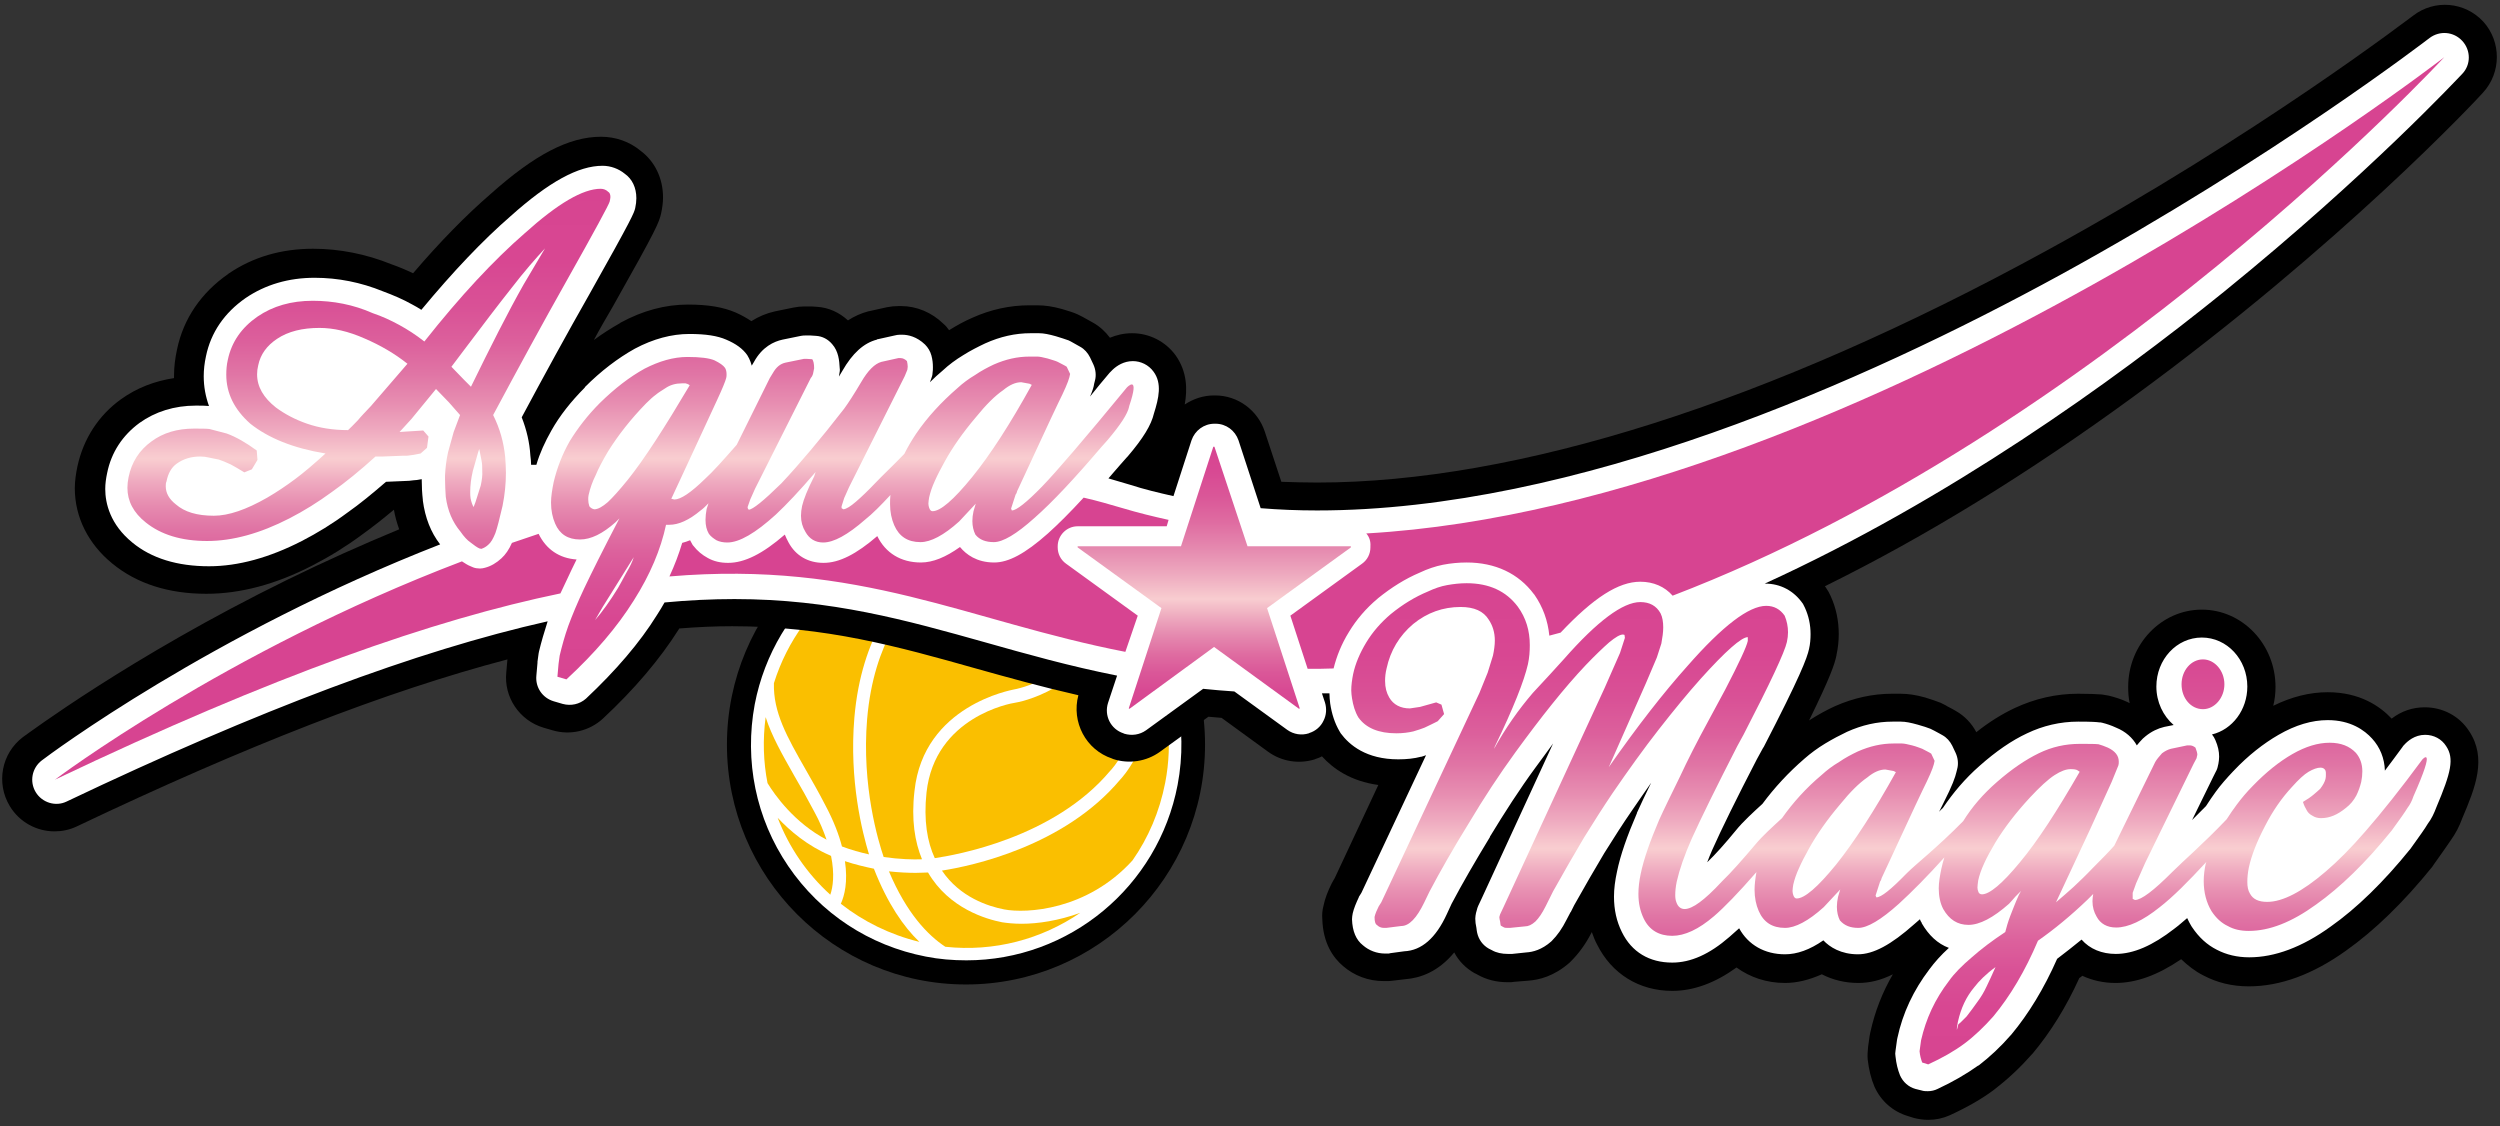
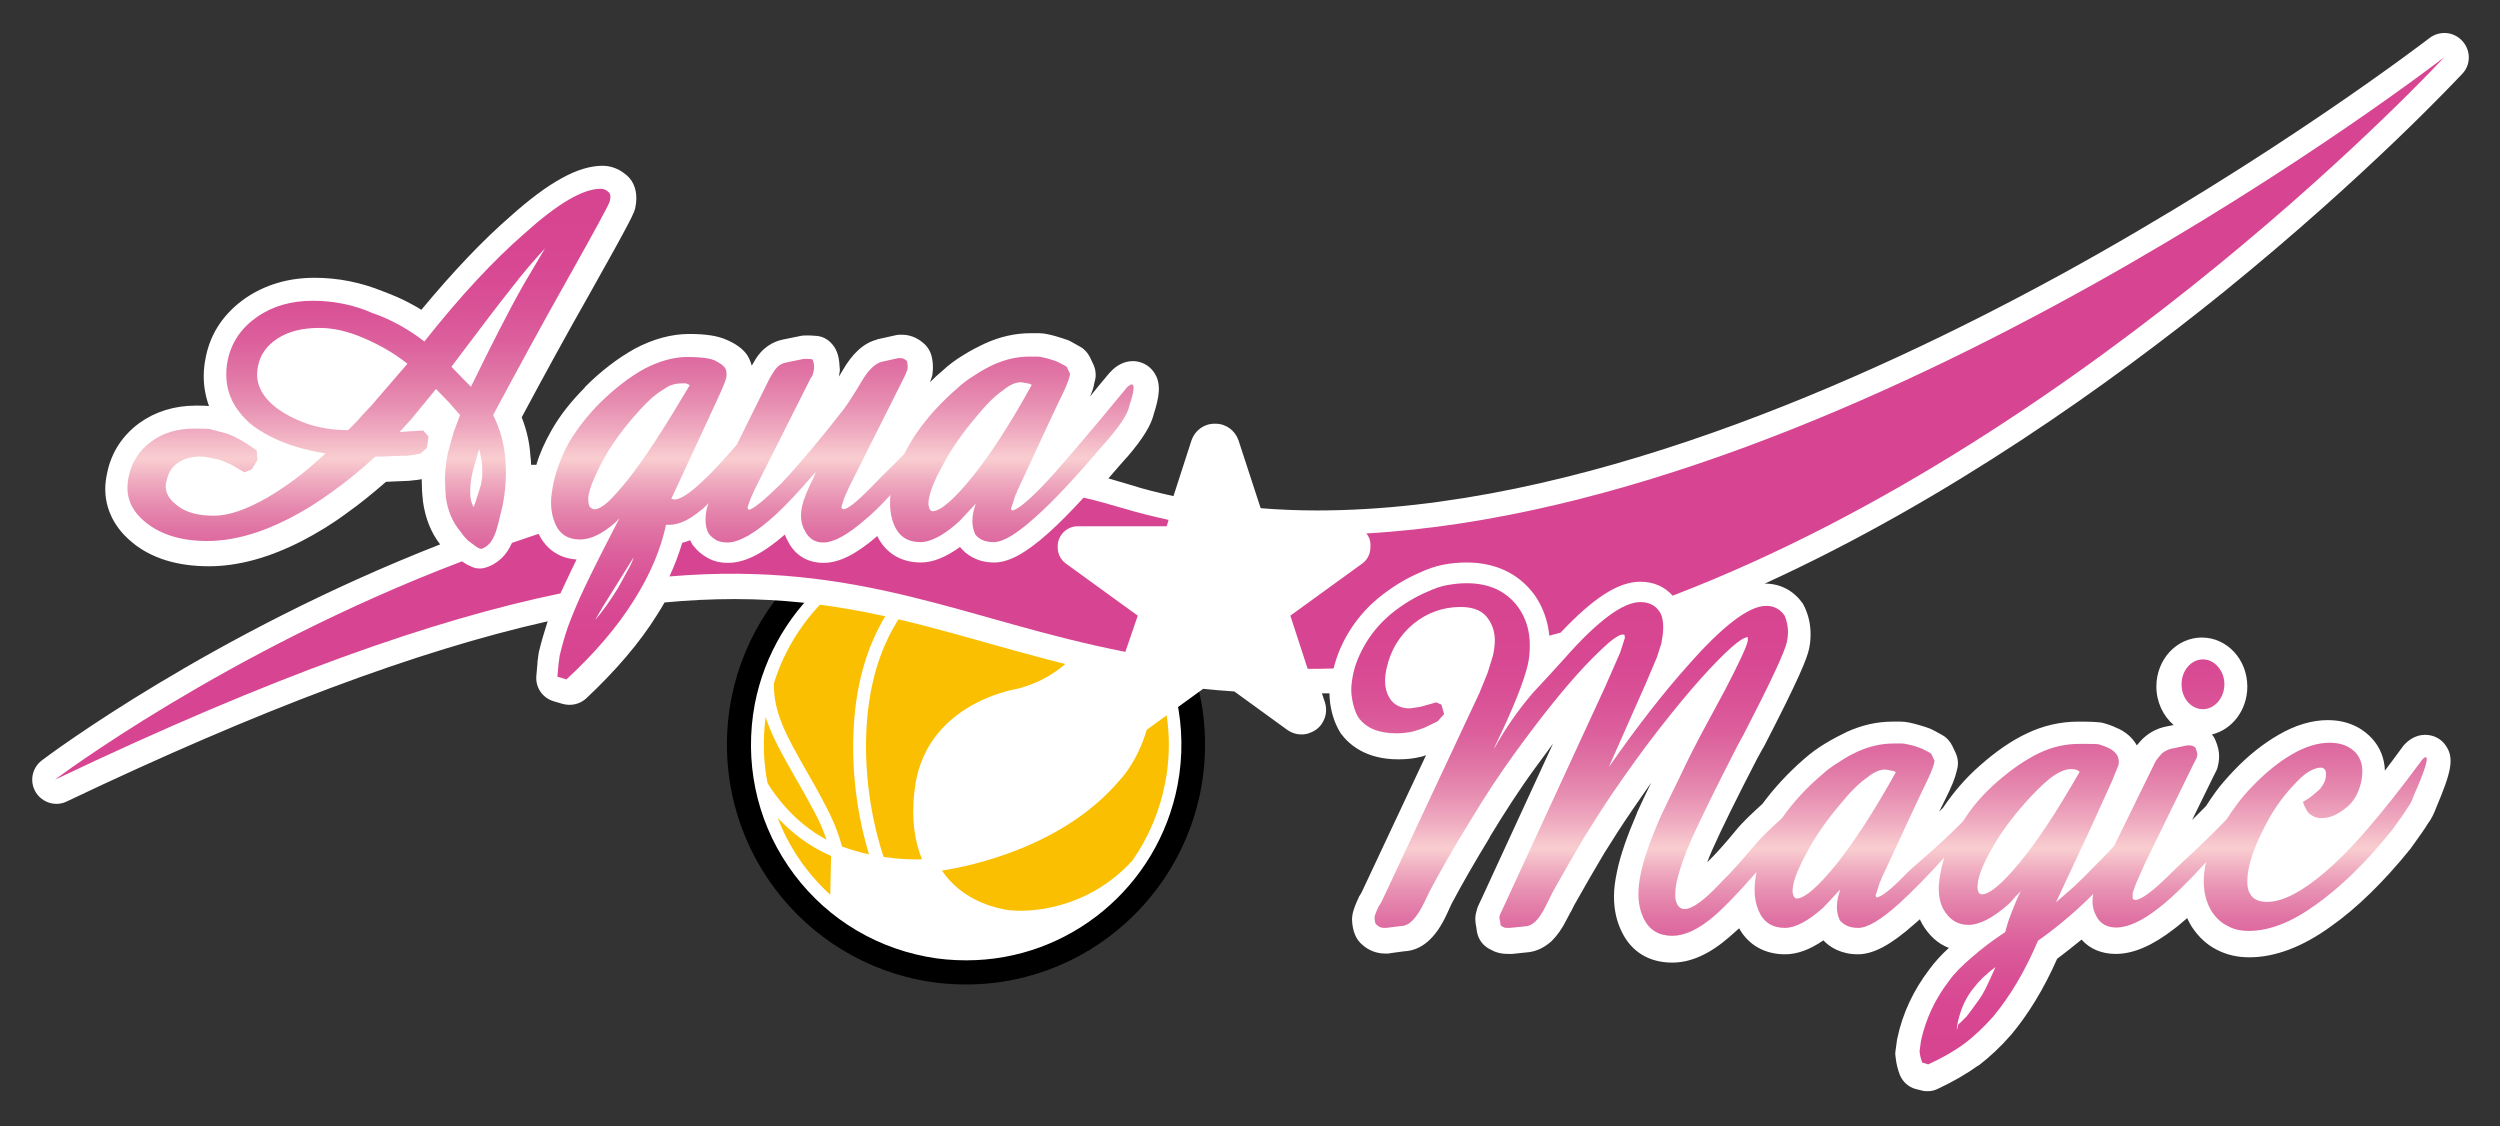
<svg xmlns="http://www.w3.org/2000/svg" width="313" height="141" viewBox="0 0 313 141" fill="none">
  <rect x="0" y="0" width="313" height="141" fill="#333333" stroke="none" />
  <path fill-rule="evenodd" clip-rule="evenodd" d="M150.871 93.229C150.871 109.801 137.459 123.256 120.941 123.256C104.423 123.256 91.012 109.801 91.012 93.229C91.012 76.657 104.423 63.201 120.941 63.201C137.506 63.201 150.871 76.657 150.871 93.229Z" fill="black" />
  <path d="M120.988 120.234C119.294 120.234 117.553 120.093 115.906 119.762C108.847 118.393 102.729 114.38 98.682 108.431C94.635 102.482 93.176 95.259 94.494 88.177C96.941 75.476 108.047 66.223 120.941 66.223C122.635 66.223 124.329 66.364 126.023 66.695C140.612 69.48 150.212 83.692 147.435 98.28C144.988 111.028 133.882 120.234 120.988 120.234Z" fill="white" />
  <path d="M103.482 105.127C103.106 104.042 102.635 102.861 101.929 101.586C101.082 99.981 100.282 98.565 99.482 97.196C97.93 94.457 96.612 92.144 95.859 89.783C95.482 92.616 95.576 95.402 96.094 98.046C96.988 99.509 99.435 103.003 103.482 105.127Z" fill="#FABF00" />
-   <path d="M105.271 113.153C108.094 115.372 111.435 117.025 115.106 117.922C113.13 116.033 111.106 113.106 109.412 108.763C108.283 108.527 107.059 108.243 105.788 107.818C106.165 110.415 105.741 112.115 105.271 113.153Z" fill="#FABF00" />
  <path d="M144.283 87.848C143.624 93.891 140.565 97.29 140.236 97.621C133.224 105.978 121.6 108.433 117.93 108.999C120.189 112.351 123.765 113.485 125.741 113.862C128.471 114.382 136.094 114.004 141.789 107.725C143.765 104.892 145.177 101.634 145.883 97.999C146.871 92.9 146.212 87.895 144.377 83.457C144.471 85.865 144.33 87.706 144.283 87.848Z" fill="#FABF00" />
-   <path d="M127.906 115.656C126.917 115.656 126.07 115.562 125.459 115.468C123.529 115.09 118.823 113.768 116.188 109.235C115.812 109.235 115.294 109.283 114.635 109.283C113.741 109.283 112.612 109.235 111.294 109.094C113.506 114.334 116.141 117.073 118.353 118.536C124.47 119.197 130.4 117.592 135.247 114.287C132.517 115.279 129.929 115.656 127.906 115.656Z" fill="#FABF00" />
-   <path d="M127.059 87.989C126.635 88.036 117.035 89.736 116 99.225C115.624 102.719 116.094 105.41 117.035 107.44C119.577 107.063 131.953 104.938 139.012 96.487L139.059 96.44C139.106 96.393 142.071 93.276 142.682 87.611C142.682 87.564 143.012 83.456 142.306 79.49C141.459 78.121 140.424 76.846 139.341 75.666C138.918 76.374 138.588 77.177 138.447 77.743C136.188 86.383 127.435 87.941 127.059 87.989Z" fill="#FABF00" />
  <path d="M100.894 96.393C101.647 97.715 102.494 99.178 103.341 100.831C104.376 102.766 105.035 104.513 105.412 105.977C106.541 106.402 107.718 106.732 108.8 106.968C107.953 104.183 106.306 97.715 106.965 89.877C107.859 79.396 112.565 74.439 114.824 72.031L115.2 71.653C115.341 71.511 118.353 68.584 121.176 67.781C110.165 67.734 100.235 74.863 96.894 85.534C96.8 89.169 98.494 92.191 100.894 96.393Z" fill="#FABF00" />
-   <path d="M104.047 107.157C104 107.157 104 107.157 103.953 107.11C101.082 105.882 98.918 104.041 97.365 102.389C98.776 106.071 101.035 109.376 103.953 112.02C104.282 111.076 104.518 109.471 104.047 107.157Z" fill="#FABF00" />
+   <path d="M104.047 107.157C104 107.157 104 107.157 103.953 107.11C101.082 105.882 98.918 104.041 97.365 102.389C98.776 106.071 101.035 109.376 103.953 112.02Z" fill="#FABF00" />
  <path d="M121.93 69.292C119.906 69.67 117.224 71.936 116.33 72.786L116 73.163C113.694 75.619 109.412 80.151 108.565 90.019C107.859 98.423 109.977 105.363 110.635 107.299C112.612 107.582 114.353 107.629 115.435 107.582C114.541 105.41 114.071 102.625 114.494 99.036C115.624 88.272 126.777 86.383 126.871 86.336C127.2 86.289 134.965 84.872 136.941 77.271C137.035 76.988 137.459 75.666 138.212 74.486C134.871 71.369 130.635 69.15 125.788 68.206C124.424 67.923 123.059 67.781 121.694 67.781L121.93 69.292Z" fill="#FABF00" />
-   <path d="M310.871 11.597C313.176 9.095 313.176 5.223 310.918 2.721C308.612 0.218 304.8 -0.112 302.118 1.965C301.882 2.107 282.729 16.885 256.141 31.426C221.459 50.406 189.929 60.415 164.894 60.415C163.388 60.415 161.882 60.368 160.424 60.321L158.353 54.041C157.459 51.35 154.965 49.509 152.141 49.509H152C150.635 49.509 149.412 49.934 148.329 50.642C148.659 48.801 148.659 46.582 147.2 44.504C145.929 42.758 143.906 41.719 141.741 41.719C140.659 41.719 139.765 41.955 138.965 42.285C138.4 41.53 137.694 40.869 136.847 40.397C136.612 40.255 136.188 40.019 135.576 39.689C135.341 39.594 135.153 39.453 134.918 39.358C134.4 39.122 133.788 38.933 132.988 38.697C131.812 38.367 130.824 38.225 129.882 38.225H128.847C126.447 38.225 124.047 38.744 121.741 39.783C120.753 40.208 119.812 40.727 118.824 41.341C118.635 41.058 118.4 40.775 118.118 40.538C116.659 39.122 114.776 38.319 112.8 38.319H112.518C112.047 38.319 111.529 38.367 111.059 38.461L108.941 38.933C108.847 38.933 108.8 38.98 108.706 38.98C107.812 39.217 106.965 39.594 106.165 40.114C105.082 39.122 103.765 38.508 102.306 38.414L101.6 38.367C101.412 38.367 101.224 38.367 101.035 38.367H100.706C100.235 38.367 99.812 38.414 99.341 38.508L97.035 38.98C95.953 39.217 94.965 39.641 94.071 40.208C93.506 39.83 92.847 39.453 92.094 39.122C90.541 38.461 88.706 38.131 86.118 38.131C83.294 38.131 80.471 38.886 77.694 40.397C77.694 40.397 77.647 40.397 77.647 40.444C76.565 41.058 75.435 41.766 74.353 42.569C75.106 41.152 75.906 39.783 76.706 38.414C82.353 28.405 82.494 27.885 82.776 26.705C82.918 26.044 83.012 25.336 83.012 24.722C83.012 22.314 81.977 20.19 80.188 18.868C78.823 17.735 77.082 17.121 75.247 17.121C71.247 17.121 66.965 19.34 61.412 24.297C58.353 26.941 55.106 30.246 51.718 34.212C50.824 33.787 49.929 33.409 48.988 33.079C45.835 31.804 42.494 31.143 39.2 31.143C35.2 31.143 31.671 32.182 28.612 34.259C28.612 34.259 28.565 34.259 28.565 34.306C25.224 36.62 22.965 39.877 22.165 43.749C21.929 44.835 21.788 45.921 21.788 47.007C21.788 47.101 21.788 47.243 21.788 47.337C19.341 47.715 17.129 48.565 15.153 49.981C12.329 52.011 10.447 54.938 9.694 58.385C9.506 59.282 9.365 60.226 9.365 61.123C9.365 64.759 11.059 68.111 14.071 70.566C17.129 73.068 21.082 74.343 25.835 74.343C30.071 74.343 34.541 73.163 39.106 70.802C41.224 69.716 43.294 68.441 45.271 66.978C46.588 66.034 47.906 64.995 49.318 63.815C49.459 64.664 49.694 65.467 49.977 66.27C45.318 68.205 40.659 70.283 35.953 72.596C16.235 82.275 3.435 91.906 2.871 92.284C0.188 94.314 -0.518 98.044 1.224 100.924C2.447 102.954 4.612 104.087 6.824 104.087C7.765 104.087 8.706 103.898 9.6 103.474C30.729 93.417 48.423 86.524 63.529 82.558L63.388 84.163C63.059 87.279 65.035 90.207 68.047 91.104L69.177 91.434C71.388 92.095 73.788 91.529 75.482 89.971C79.435 86.288 82.635 82.511 84.988 78.781C84.988 78.734 85.035 78.734 85.035 78.687C87.341 78.498 89.553 78.403 91.671 78.403C103.341 78.403 112.471 80.953 122.165 83.691C126.212 84.824 130.447 86.005 135.012 87.043C134.118 90.395 135.953 93.889 139.247 94.975L139.341 95.022C141.318 95.683 143.529 95.353 145.224 94.125L151.294 89.734C151.859 89.782 152.376 89.829 152.941 89.876L158.776 94.125C160.471 95.353 162.635 95.683 164.612 95.07L164.706 95.022C164.988 94.928 165.271 94.834 165.506 94.692C166.918 96.25 169.129 97.808 172.565 98.28L167.106 109.942L166.965 110.178C166.871 110.319 166.824 110.461 166.729 110.603C166.259 111.547 165.882 112.491 165.694 113.435C165.553 113.955 165.506 114.521 165.553 115.088C165.647 118.11 166.918 119.904 168.141 120.942C169.553 122.17 171.341 122.831 173.224 122.831H173.506C173.788 122.831 174.071 122.831 174.353 122.784L175.953 122.595C177.788 122.453 180.047 121.698 182.071 119.243C182.635 120.329 183.529 121.226 184.612 121.839C184.706 121.887 184.847 121.934 184.988 122.028C186.071 122.642 187.341 122.973 188.706 122.973H188.941C189.129 122.973 189.365 122.973 189.553 122.925L191.294 122.784C192.706 122.689 194.588 122.217 196.518 120.517C196.565 120.47 196.659 120.376 196.706 120.329C197.647 119.384 198.494 118.251 199.247 116.788L199.294 116.693C199.482 117.213 199.671 117.732 199.953 118.251C201.788 121.934 205.224 124.058 209.365 124.058C212.047 124.058 214.729 123.067 217.412 121.131C219.106 122.359 221.176 123.067 223.482 123.067C224.988 123.067 226.494 122.689 228.094 121.981C229.459 122.689 231.012 123.067 232.659 123.067C234.071 123.067 235.482 122.736 236.988 121.981C235.671 124.247 234.729 126.655 234.165 129.252C234.118 129.394 234.118 129.582 234.071 129.724L233.882 131.093C233.835 131.613 233.788 132.132 233.835 132.651C233.976 133.879 234.259 135.059 234.682 136.051C235.482 137.845 236.988 139.167 238.871 139.733L239.624 139.969C240.188 140.111 240.8 140.205 241.412 140.205C242.353 140.205 243.247 140.016 244.094 139.639C246.259 138.647 248.188 137.561 249.788 136.334L249.835 136.287C251.435 135.059 252.988 133.595 254.4 131.99C254.447 131.943 254.447 131.943 254.494 131.896C256.706 129.252 258.682 126.089 260.329 122.453C260.471 122.359 260.612 122.264 260.706 122.17C261.929 122.736 263.341 123.067 264.847 123.067C267.482 123.067 270.165 122.075 273.082 120.093C273.929 120.895 274.824 121.603 275.859 122.123C277.553 123.02 279.435 123.492 281.553 123.492C285.506 123.492 289.6 121.981 293.741 119.007C297.271 116.504 300.894 113.011 304.518 108.525C304.565 108.431 304.659 108.336 304.706 108.242C305.929 106.542 306.494 105.693 306.824 105.22C307.435 104.371 307.906 103.474 308.282 102.435C309.929 98.563 311.388 94.928 309.129 91.529C307.906 89.64 305.835 88.554 303.576 88.554C302.071 88.554 300.659 89.026 299.435 89.971C297.976 88.412 295.435 86.666 291.435 86.666C289.176 86.666 286.918 87.232 284.612 88.365C284.8 87.61 284.894 86.807 284.894 86.005C284.894 80.67 280.753 76.326 275.671 76.326C270.588 76.326 266.447 80.67 266.447 86.005C266.447 86.713 266.494 87.374 266.635 88.035C266.541 87.988 266.447 87.94 266.353 87.893C265.553 87.516 264.753 87.279 264 87.091C263.718 87.043 263.435 86.996 263.153 86.949C262.494 86.902 261.6 86.855 260.188 86.855C257.412 86.855 254.776 87.468 252.235 88.649C250.635 89.404 249.035 90.395 247.435 91.67C246.871 90.584 245.976 89.64 244.894 89.026C244.659 88.885 244.329 88.696 243.765 88.412L243.624 88.318C243.388 88.224 243.2 88.082 242.965 87.988C242.447 87.799 241.835 87.563 241.035 87.327C239.859 86.996 238.871 86.855 237.929 86.855H236.894C234.494 86.855 232.094 87.374 229.741 88.412C228.706 88.885 227.671 89.451 226.635 90.112C226.588 90.159 226.541 90.159 226.494 90.207C229.176 84.73 229.694 83.172 229.929 82.039V81.992C230.118 81.142 230.212 80.245 230.212 79.395C230.212 77.742 229.882 76.09 229.176 74.579C229.035 74.249 228.847 73.918 228.612 73.588C228.565 73.493 228.518 73.446 228.471 73.399C241.129 67.167 254.071 59.188 267.059 49.698C293.129 30.671 310.165 12.399 310.871 11.597Z" fill="black" />
  <path d="M308.283 9.236C309.365 8.103 309.365 6.309 308.283 5.128C307.2 3.948 305.459 3.806 304.188 4.751C304 4.892 284.753 19.717 257.977 34.401C233.365 47.856 197.271 63.909 164.894 63.909C162.494 63.909 160.141 63.814 157.835 63.625L155.059 55.127C154.635 53.9 153.506 53.05 152.188 53.05H152.047C150.73 53.05 149.6 53.9 149.177 55.127L146.918 62.115C145.035 61.69 143.247 61.265 141.506 60.698C140.612 60.415 139.671 60.179 138.777 59.895C139.294 59.329 139.765 58.715 140.33 58.101L141.083 57.252C141.13 57.204 141.13 57.204 141.177 57.157C143.153 54.844 144.141 53.191 144.471 51.775C145.083 49.839 145.506 47.998 144.424 46.534C143.812 45.684 142.824 45.212 141.835 45.212C140.706 45.212 139.859 45.779 139.341 46.251C139.2 46.393 139.059 46.534 138.918 46.676C138.024 47.715 137.224 48.706 136.471 49.65C136.8 48.895 136.941 48.423 136.988 48.045L137.083 47.667C137.271 47.006 137.177 46.251 136.894 45.637L136.471 44.74C136.188 44.174 135.765 43.701 135.247 43.418C135.012 43.276 134.635 43.088 134.071 42.757C133.977 42.71 133.883 42.663 133.788 42.615C133.365 42.474 132.847 42.285 132.188 42.096C131.341 41.86 130.683 41.718 130.071 41.718H129.035C127.106 41.718 125.224 42.143 123.341 42.993C122.447 43.418 121.506 43.89 120.612 44.457C119.671 45.023 118.777 45.684 118.024 46.393C117.459 46.865 116.941 47.337 116.424 47.856L116.565 47.478C116.659 47.242 116.753 46.959 116.753 46.723C116.8 46.44 116.8 46.204 116.8 45.968C116.8 45.495 116.753 45.023 116.612 44.504C116.471 43.985 116.188 43.513 115.812 43.135C114.777 42.143 113.694 41.907 112.941 41.907H112.659C112.424 41.907 112.188 41.955 112 42.002L109.883 42.474C109.835 42.474 109.788 42.474 109.788 42.521C108.141 42.946 106.73 44.221 105.459 46.44C105.318 46.676 105.177 46.912 105.035 47.148L105.083 46.818C105.13 46.581 105.177 46.345 105.13 46.062C105.083 45.165 104.988 43.985 104.188 43.088C103.671 42.474 102.965 42.096 102.165 42.049L101.459 42.002C101.365 42.002 101.271 42.002 101.224 42.002H100.894C100.706 42.002 100.471 42.002 100.283 42.049L97.977 42.521C96.894 42.757 95.436 43.418 94.4 45.307L94.118 45.779C94.024 45.448 93.93 45.165 93.788 44.882C93.694 44.74 93.647 44.599 93.553 44.457C92.988 43.654 92.141 43.041 90.918 42.521C89.835 42.049 88.377 41.813 86.306 41.813C84.094 41.813 81.788 42.427 79.483 43.654C77.365 44.835 75.247 46.44 73.224 48.47C73.224 48.47 73.224 48.47 73.224 48.517C71.483 50.264 70.071 52.058 69.035 53.9C68.236 55.316 67.577 56.732 67.153 58.196H66.494C66.494 57.818 66.447 57.393 66.4 57.016C66.306 55.41 65.93 53.805 65.318 52.247C68.094 47.054 70.965 41.813 73.835 36.761C79.2 27.224 79.388 26.657 79.53 26.044C79.624 25.619 79.671 25.194 79.671 24.816C79.671 23.494 79.153 22.408 78.212 21.747C77.459 21.134 76.471 20.756 75.436 20.756C72.424 20.756 68.753 22.739 63.906 27.082C60.424 30.104 56.706 34.023 52.753 38.791C52.377 38.555 52 38.319 51.624 38.13C50.447 37.469 49.224 36.95 47.953 36.478C45.177 35.345 42.306 34.778 39.388 34.778C36.141 34.778 33.224 35.628 30.73 37.328C28.094 39.169 26.4 41.624 25.788 44.599C25.6 45.448 25.506 46.298 25.506 47.101C25.506 48.423 25.741 49.65 26.165 50.831C25.694 50.783 25.177 50.783 24.518 50.783C21.835 50.783 19.436 51.539 17.459 52.955C15.341 54.513 13.93 56.638 13.412 59.235C13.271 59.895 13.177 60.556 13.177 61.218C13.177 63.012 13.788 65.656 16.565 67.922C18.965 69.905 22.212 70.896 26.165 70.896C29.835 70.896 33.741 69.81 37.788 67.733C39.718 66.741 41.647 65.561 43.483 64.192C45.035 63.106 46.636 61.784 48.33 60.321L50.541 60.226C51.059 60.226 51.435 60.179 51.765 60.132C52 60.132 52.33 60.084 52.8 59.99V60.084C52.8 60.934 52.847 61.784 52.941 62.587C52.941 62.634 52.941 62.634 52.941 62.681C53.224 64.806 53.93 66.647 55.106 68.158C26.447 79.347 6.212 94.456 5.224 95.211C4 96.155 3.671 97.855 4.471 99.177C5.271 100.499 6.965 101.018 8.33 100.357C32.424 88.884 52.188 81.472 68.565 77.789C68.141 79.111 67.765 80.386 67.483 81.566C67.483 81.661 67.436 81.708 67.436 81.802L67.294 82.841C67.294 82.888 67.294 82.936 67.294 82.983L67.153 84.588C67.012 86.052 67.906 87.374 69.318 87.799L70.447 88.129C71.483 88.412 72.565 88.176 73.365 87.468C77.082 83.974 80.094 80.481 82.259 76.987C82.588 76.467 82.918 75.948 83.2 75.429C86.165 75.145 89.13 75.004 91.953 75.004C104.094 75.004 113.459 77.648 123.388 80.433C128.565 81.897 133.93 83.408 139.859 84.588L138.73 87.987C138.212 89.593 139.059 91.292 140.659 91.812L140.753 91.859C141.694 92.142 142.683 92.001 143.483 91.434L150.635 86.24C151.953 86.382 153.224 86.477 154.541 86.571L161.177 91.387C161.977 91.953 162.965 92.095 163.859 91.812L163.953 91.764C164.706 91.528 165.365 90.962 165.694 90.254C166.071 89.545 166.118 88.695 165.883 87.94L165.506 86.807C165.835 86.807 166.165 86.807 166.447 86.807C166.447 87.232 166.494 87.657 166.541 88.082C166.73 89.356 167.106 90.537 167.718 91.576C167.765 91.67 167.812 91.717 167.859 91.812C168.941 93.275 171.059 95.069 175.059 95.069C176.094 95.069 177.035 94.975 177.93 94.739H177.977C178.165 94.692 178.4 94.597 178.541 94.55L170.447 111.783L170.212 112.16C170.165 112.208 170.118 112.302 170.118 112.349C169.788 113.057 169.506 113.718 169.365 114.332C169.318 114.568 169.271 114.852 169.271 115.088C169.318 116.598 169.788 117.684 170.635 118.345C171.388 119.006 172.377 119.384 173.412 119.384H173.694C173.835 119.384 173.977 119.384 174.071 119.337L175.812 119.101C177.977 119.006 179.765 117.448 181.13 114.474L181.741 113.152C183.059 110.65 184.706 107.817 186.541 104.795C186.541 104.795 186.541 104.795 186.541 104.748C188.377 101.726 190.259 98.799 192.235 96.108C192.988 95.069 193.741 94.078 194.447 93.086L185.506 112.491L185.083 113.388C184.988 113.577 184.941 113.766 184.894 113.955L184.8 114.285C184.753 114.521 184.706 114.757 184.706 114.993V115.04C184.706 115.371 184.753 115.749 184.847 116.174C184.894 116.457 184.894 116.646 184.941 116.787C185.13 117.637 185.647 118.345 186.4 118.77C186.494 118.817 186.588 118.865 186.777 118.959C187.341 119.29 188.047 119.431 188.8 119.431H189.035C189.13 119.431 189.224 119.431 189.318 119.431L191.106 119.242C191.906 119.195 193.035 118.912 194.212 117.873C194.259 117.826 194.259 117.826 194.306 117.779C194.965 117.118 195.577 116.268 196.141 115.135L196.612 114.238C196.612 114.238 196.612 114.191 196.659 114.191L197.083 113.341C198.4 110.98 199.671 108.808 200.847 106.825C202.024 104.937 203.2 103.096 204.377 101.396C205.177 100.216 205.977 99.082 206.73 97.996C206.024 99.413 205.459 100.64 204.941 101.774C204.941 101.774 204.941 101.774 204.941 101.821C203.718 104.654 202.871 107.061 202.447 109.139C202.212 110.225 202.071 111.263 202.071 112.255C202.071 113.907 202.4 115.371 203.059 116.693C204.283 119.195 206.494 120.517 209.365 120.517C211.671 120.517 214.024 119.478 216.518 117.307C216.894 116.976 217.271 116.646 217.741 116.221C218.871 118.298 220.941 119.478 223.483 119.478C224.988 119.478 226.588 118.912 228.283 117.732C229.083 118.581 230.494 119.478 232.612 119.478C234.541 119.478 236.753 118.298 239.671 115.701C239.906 115.513 240.141 115.277 240.377 115.088C240.424 115.229 240.471 115.371 240.565 115.465C240.565 115.513 240.612 115.56 240.612 115.607C241.459 117.071 242.588 118.157 244 118.676C243.012 119.573 242.212 120.47 241.553 121.367C239.577 123.964 238.212 126.844 237.553 129.96C237.553 130.054 237.506 130.101 237.506 130.196L237.318 131.565C237.271 131.801 237.271 132.037 237.318 132.273C237.412 133.17 237.6 133.926 237.883 134.634C238.259 135.484 238.965 136.098 239.812 136.334L240.565 136.522C240.847 136.617 241.13 136.617 241.365 136.617C241.788 136.617 242.212 136.522 242.588 136.334C244.518 135.437 246.212 134.445 247.671 133.406C247.671 133.406 247.671 133.406 247.718 133.406C249.13 132.32 250.494 131.046 251.765 129.582L251.812 129.535C253.977 126.938 255.906 123.775 257.553 120.045C258.541 119.29 259.577 118.487 260.612 117.637C261.647 118.817 263.153 119.431 264.894 119.431C267.106 119.431 269.506 118.393 272.235 116.268C272.753 115.89 273.271 115.418 273.835 114.946C273.977 115.277 274.165 115.607 274.353 115.938C274.4 115.985 274.4 116.032 274.447 116.079C275.294 117.354 276.33 118.298 277.553 118.912C278.73 119.526 280.094 119.856 281.6 119.856C284.8 119.856 288.235 118.581 291.765 116.032C295.059 113.718 298.447 110.414 301.835 106.212C301.883 106.164 301.882 106.117 301.93 106.07C302.918 104.701 303.624 103.709 303.953 103.143C304.424 102.529 304.753 101.821 305.035 101.065C306.871 96.722 307.294 94.975 306.259 93.417C305.694 92.52 304.706 92.001 303.624 92.001C302.306 92.001 301.412 92.803 300.988 93.275C300.894 93.37 300.847 93.417 300.8 93.511C300.047 94.55 299.294 95.541 298.588 96.486C298.541 94.928 297.977 93.558 296.988 92.473C296.047 91.434 294.306 90.159 291.435 90.159C289.459 90.159 287.388 90.773 285.271 92.001C283.388 93.086 281.459 94.597 279.671 96.486C279.671 96.486 279.671 96.533 279.624 96.533C278.777 97.43 278.024 98.28 277.412 99.13C277.035 99.649 276.612 100.263 276.188 100.924C275.577 101.537 275.012 102.104 274.447 102.671L277.082 97.288L277.412 96.627C277.553 96.391 277.647 96.108 277.694 95.825L277.741 95.636C277.788 95.353 277.835 95.069 277.835 94.739C277.835 94.078 277.694 93.417 277.365 92.661C277.271 92.425 277.13 92.189 276.941 91.953C279.482 91.34 281.365 88.884 281.365 85.957C281.365 82.558 278.824 79.82 275.671 79.82C272.518 79.82 269.977 82.558 269.977 85.957C269.977 87.893 270.824 89.64 272.141 90.773L270.965 91.009C270.165 91.198 269.365 91.576 268.612 92.189C268.518 92.284 268.377 92.378 268.283 92.473C268 92.756 267.765 93.039 267.53 93.322C267.012 92.378 266.118 91.576 264.941 91.103C264.33 90.82 263.765 90.631 263.2 90.49C263.059 90.442 262.918 90.442 262.824 90.442C262.494 90.395 261.883 90.348 260.188 90.348C257.93 90.348 255.765 90.867 253.788 91.812C251.859 92.709 249.883 94.078 247.859 95.872C246.024 97.477 244.518 99.271 243.247 101.16C243.059 101.301 242.918 101.49 242.777 101.632L243.294 100.593C244.471 98.28 244.8 97.288 244.941 96.674L245.035 96.297C245.224 95.636 245.13 94.88 244.847 94.267L244.424 93.37C244.141 92.803 243.718 92.331 243.2 92.048C243.012 91.953 242.635 91.717 242.165 91.481L241.977 91.387C241.883 91.34 241.788 91.292 241.694 91.245C241.318 91.103 240.8 90.915 240.094 90.726C239.247 90.49 238.588 90.348 237.977 90.348H236.941C235.012 90.348 233.13 90.773 231.247 91.623C230.353 92.048 229.459 92.52 228.518 93.086C227.577 93.653 226.683 94.314 225.93 94.975C223.906 96.722 222.165 98.61 220.659 100.64C219.483 101.726 218.259 102.812 217.271 104.04C215.953 105.645 214.777 106.967 213.741 107.958C213.93 107.486 214.118 106.967 214.353 106.448C215.53 103.804 217.412 99.98 219.953 95.069L220.753 93.606L220.8 93.558C225.365 84.73 226.259 82.369 226.494 81.236C226.635 80.622 226.683 80.008 226.683 79.394C226.683 78.214 226.447 77.128 225.977 76.09C225.883 75.948 225.835 75.759 225.741 75.618C224.612 73.965 222.918 73.068 220.988 73.068H220.941C244 62.539 264.424 47.856 278.447 36.525C296.659 21.747 307.812 9.708 308.283 9.236Z" fill="white" />
  <path d="M171.059 66.788C233.694 63.2 306.024 7.158 306.024 7.158C306.024 7.158 262.541 54.23 209.412 74.579C208.424 73.445 207.012 72.832 205.365 72.832C202.635 72.832 199.529 74.815 195.388 79.205C194.918 79.347 194.447 79.442 193.976 79.583C193.788 77.695 193.176 75.995 192.094 74.437L192.047 74.39C190.118 71.793 187.2 70.424 183.624 70.424C182.635 70.424 181.647 70.518 180.659 70.707C179.718 70.896 178.729 71.226 177.741 71.698C175.953 72.454 174.212 73.54 172.518 74.909L172.471 74.956C171.059 76.137 169.835 77.553 168.894 79.111C167.953 80.622 167.341 82.18 166.965 83.691C165.882 83.738 164.753 83.738 163.718 83.738L161.553 77.081L170.541 70.565C171.2 70.093 171.576 69.338 171.576 68.535V68.394C171.624 67.78 171.435 67.213 171.059 66.788ZM142.447 77.081L133.459 70.565C132.8 70.093 132.424 69.338 132.424 68.535V68.394C132.424 67.024 133.553 65.891 134.918 65.891H146.071L146.306 65.089C144.376 64.664 142.447 64.192 140.565 63.625C138.965 63.153 137.318 62.681 135.671 62.303C134.024 64.097 132.518 65.608 131.2 66.788C128.329 69.338 126.259 70.424 124.471 70.424C122.259 70.424 120.941 69.385 120.235 68.535L120.188 68.488C118.4 69.763 116.8 70.424 115.294 70.424C112.8 70.424 110.871 69.243 109.835 67.119C107.2 69.385 105.082 70.471 103.106 70.471C101.176 70.471 99.624 69.574 98.729 67.921C98.541 67.591 98.4 67.26 98.259 66.93C95.482 69.338 93.224 70.471 91.153 70.471C90.212 70.471 89.365 70.282 88.612 69.857C87.906 69.48 87.294 68.96 86.823 68.346C86.776 68.299 86.729 68.252 86.682 68.158C86.588 67.969 86.494 67.827 86.4 67.638C86.071 67.78 85.741 67.874 85.412 67.969C84.988 69.385 84.471 70.754 83.812 72.171C107.812 70.141 121.035 77.742 140.894 81.613L142.447 77.081ZM71.012 72.501C71.341 71.793 71.718 70.99 72.188 70.046C70.023 69.904 68.376 68.771 67.435 66.836C66.306 67.213 65.177 67.591 64.094 67.969C63.718 68.819 63.294 69.432 62.776 69.904C62.165 70.471 61.459 70.896 60.706 71.085C60.518 71.132 60.329 71.179 60.094 71.179C59.812 71.179 59.482 71.132 59.247 71.038C59.153 70.99 59.012 70.943 58.918 70.896C58.541 70.754 58.212 70.518 57.835 70.282C28.141 81.566 6.871 97.618 6.871 97.618C34.306 84.54 54.4 77.553 70.165 74.295C70.447 73.681 70.729 73.115 71.012 72.501Z" fill="#D74491" />
-   <path d="M156.189 68.392H169.13V68.534L158.636 76.135L162.73 88.694L162.636 88.741L152 80.998L141.412 88.741L141.318 88.694L145.412 76.135L134.918 68.534V68.392H147.859L151.906 55.928H152.047L156.189 68.392Z" fill="url(#paint0_linear_313_17326)" />
  <path d="M61.741 51.963C64.847 46.155 67.906 40.537 70.965 35.108C74.447 28.923 76.236 25.618 76.33 25.24C76.377 25.004 76.424 24.815 76.424 24.674C76.424 24.343 76.33 24.107 76.141 24.012C75.906 23.776 75.577 23.635 75.2 23.635C72.988 23.635 69.835 25.476 65.694 29.206C61.836 32.558 57.647 37.043 53.13 42.756C52.047 41.906 51.012 41.245 49.977 40.679C48.941 40.112 47.812 39.593 46.682 39.215C44.236 38.129 41.694 37.657 39.153 37.657C36.471 37.657 34.165 38.318 32.236 39.64C30.259 41.009 28.988 42.803 28.518 45.069C28.377 45.683 28.33 46.297 28.33 46.911C28.33 49.224 29.318 51.254 31.341 53.048C33.6 54.843 36.706 56.117 40.753 56.778C39.294 58.1 38.024 59.186 36.941 59.989C35.859 60.791 34.682 61.594 33.459 62.302C30.824 63.813 28.612 64.569 26.777 64.569C24.659 64.569 23.106 64.096 22.024 63.152C21.177 62.491 20.753 61.736 20.753 60.886C20.753 60.697 20.753 60.461 20.847 60.272C21.035 59.281 21.459 58.525 22.118 58.053C22.965 57.439 23.953 57.156 25.082 57.156C25.459 57.156 25.835 57.203 26.212 57.298C26.588 57.392 26.965 57.439 27.388 57.534C27.812 57.675 28.282 57.864 28.894 58.148C29.412 58.431 29.977 58.761 30.588 59.139L31.53 58.761L32.236 57.581L32.141 56.401C30.777 55.409 29.553 54.701 28.377 54.276C27.341 53.993 26.588 53.804 26.212 53.709C25.788 53.662 25.13 53.662 24.282 53.662C22.212 53.662 20.424 54.182 18.965 55.268C17.459 56.353 16.471 57.864 16.094 59.753C16 60.225 15.953 60.65 15.953 61.075C15.953 62.727 16.706 64.191 18.259 65.418C20.141 66.929 22.683 67.732 25.93 67.732C29.13 67.732 32.565 66.787 36.236 64.899C38.071 63.955 39.812 62.869 41.553 61.594C43.294 60.367 45.083 58.903 47.012 57.156H47.953L50.353 57.062C50.824 57.062 51.106 57.062 51.294 57.014C51.483 57.014 51.953 56.92 52.659 56.778L53.459 56.07L53.647 54.654L52.988 53.898L50.73 54.04L50.024 54.087L51.53 52.435L54.588 48.705L56.188 50.357L57.6 51.963L56.8 54.087L56.094 56.637C55.859 57.675 55.765 58.62 55.718 59.517C55.718 59.658 55.718 59.847 55.718 59.989C55.718 60.744 55.765 61.453 55.812 62.208C56.047 63.955 56.659 65.371 57.647 66.552C58.071 67.165 58.494 67.637 58.918 67.921C59.341 68.251 59.718 68.534 60.047 68.676C60.094 68.676 60.188 68.676 60.236 68.723C60.565 68.629 60.894 68.44 61.177 68.157C61.459 67.921 61.741 67.448 62.024 66.74C62.259 66.079 62.541 64.946 62.918 63.341C63.2 61.925 63.341 60.555 63.341 59.186C63.341 58.525 63.294 57.864 63.247 57.203C63.059 55.362 62.588 53.662 61.741 51.963ZM46.447 50.83C45.788 51.538 45.224 52.104 44.8 52.624C44.282 53.19 43.859 53.568 43.577 53.851C41.647 53.851 39.953 53.568 38.447 53.048C36.941 52.529 35.624 51.821 34.541 51.018C32.988 49.791 32.188 48.422 32.188 46.864C32.188 46.486 32.236 46.108 32.33 45.73C32.612 44.361 33.412 43.275 34.682 42.426C36.094 41.481 37.883 41.056 40 41.056C41.741 41.056 43.624 41.481 45.647 42.378C47.624 43.228 49.412 44.267 51.012 45.542L46.447 50.83ZM60.188 60.791L59.53 62.869L59.294 63.483C59.153 63.247 59.012 62.869 58.918 62.397C58.871 62.113 58.871 61.877 58.871 61.594C58.871 60.791 58.965 59.942 59.2 58.95L59.859 56.637L60 56.212L60.282 57.628C60.377 58.053 60.377 58.478 60.377 58.903C60.424 59.517 60.33 60.13 60.188 60.791ZM58.965 48.422L58.071 47.525L56.518 45.919L58.118 43.795C60.424 40.726 62.4 38.129 64.047 36.052C65.647 33.974 67.059 32.369 68.236 31.094L65.553 35.627C63.577 39.121 61.412 43.417 58.965 48.422ZM141.083 48.516C135.765 54.984 132.188 59.139 130.447 60.933C128.518 62.916 127.247 63.908 126.683 63.908L126.588 63.672L127.153 61.925C127.2 61.877 127.294 61.736 127.341 61.5L131.577 52.388L132.471 50.499C133.271 48.894 133.741 47.808 133.883 47.241L133.977 46.816L133.553 45.919C133.365 45.778 132.941 45.589 132.424 45.306C132.141 45.164 131.718 45.069 131.153 44.881C130.588 44.739 130.165 44.645 129.883 44.645C129.6 44.645 129.271 44.645 128.894 44.645C127.388 44.645 125.93 44.975 124.424 45.636C123.624 46.014 122.824 46.439 122.071 46.958C121.271 47.43 120.518 47.997 119.906 48.563C117.835 50.357 116.094 52.246 114.683 54.323C114.118 55.173 113.647 55.976 113.224 56.826C111.765 58.336 110.494 59.517 109.6 60.461C108.612 61.5 107.812 62.255 107.153 62.822C106.494 63.388 105.977 63.719 105.6 63.766L105.365 63.624V63.577C105.365 63.53 105.365 63.435 105.365 63.388L105.694 62.349L106.306 60.98L113.271 47.1L113.6 46.297C113.6 46.155 113.647 46.061 113.647 45.919C113.647 45.683 113.6 45.447 113.553 45.211C113.318 44.975 113.035 44.834 112.753 44.834H112.471L110.353 45.306C109.506 45.542 108.659 46.392 107.812 47.855C106.918 49.366 106.212 50.452 105.694 51.16C102.73 54.984 100.094 58.1 97.835 60.508C95.577 62.727 94.212 63.813 93.741 63.813C93.694 63.766 93.6 63.672 93.6 63.483L93.93 62.538L94.541 61.169L101.506 47.336C101.6 47.241 101.694 47.1 101.788 46.816L101.93 46.108C101.93 45.542 101.835 45.164 101.694 44.975L100.988 44.928H100.659L98.353 45.4C97.694 45.542 97.177 45.967 96.753 46.722L96.377 47.336L92.236 55.693C90.494 57.675 89.224 59.092 88.282 59.942C86.494 61.688 85.224 62.538 84.424 62.538L84.047 62.444L86.965 56.165L89.741 50.169C90.447 48.658 90.824 47.714 90.918 47.336C90.965 47.194 90.965 47.005 90.965 46.864C90.965 46.58 90.918 46.297 90.777 46.061C90.541 45.73 90.118 45.447 89.459 45.117C88.8 44.834 87.671 44.692 86.071 44.692C84.33 44.692 82.541 45.211 80.706 46.155C78.824 47.194 76.988 48.611 75.106 50.452C73.553 52.01 72.33 53.615 71.341 55.22C70.4 56.873 69.741 58.572 69.318 60.367C69.13 61.311 68.988 62.161 68.988 62.916C68.988 63.908 69.177 64.805 69.506 65.56C70.071 66.882 71.106 67.543 72.612 67.543C73.977 67.543 75.436 66.835 77.082 65.371L77.553 64.899C75.53 68.77 74.071 71.698 73.177 73.586C72.282 75.475 71.624 77.08 71.153 78.355C70.683 79.677 70.353 80.904 70.071 82.085L69.93 83.123L69.788 84.728L70.918 85.059C74.494 81.754 77.271 78.496 79.341 75.192C81.412 71.934 82.73 68.77 83.388 65.702H83.812C84.941 65.702 86.259 65.135 87.718 63.908C88 63.719 88.33 63.388 88.706 63.011L88.471 63.719C88.377 64.238 88.33 64.663 88.33 65.088C88.33 65.796 88.471 66.363 88.753 66.835C88.988 67.165 89.318 67.401 89.694 67.637C90.071 67.826 90.541 67.921 91.059 67.921C92.565 67.921 94.588 66.74 97.13 64.427C98.447 63.199 100.141 61.405 102.118 59.092L101.93 59.658C101.083 61.311 100.612 62.538 100.424 63.341C100.33 63.766 100.283 64.191 100.283 64.569C100.283 65.324 100.471 65.985 100.847 66.599C101.318 67.448 102.071 67.921 103.059 67.921C104.377 67.921 106.118 66.976 108.33 65.041C109.224 64.332 110.259 63.294 111.483 61.972C111.435 62.349 111.435 62.727 111.435 63.105C111.435 64.096 111.624 64.993 111.953 65.749C112.565 67.165 113.647 67.874 115.247 67.874C116.518 67.874 118.165 67.024 120.094 65.277L122.165 63.058L121.883 64.002C121.788 64.427 121.741 64.852 121.741 65.23C121.741 65.891 121.883 66.457 122.118 66.929C122.635 67.59 123.435 67.874 124.424 67.874C125.553 67.874 127.247 66.882 129.506 64.852C131.765 62.869 134.541 59.894 137.883 55.976L138.306 55.504L138.683 55.079C140.283 53.19 141.177 51.821 141.365 50.924V50.877C142.777 46.722 141.083 48.516 141.083 48.516ZM78.4 71.745C77.93 72.595 77.6 73.256 77.365 73.633C76.377 75.239 75.436 76.561 74.494 77.647L75.483 75.947L79.341 69.762C79.2 70.281 78.871 70.942 78.4 71.745ZM78.588 60.083C77.553 61.358 76.706 62.302 76.094 62.869C75.436 63.435 74.871 63.766 74.4 63.766C74.165 63.719 73.93 63.577 73.788 63.388C73.694 63.105 73.647 62.822 73.647 62.538C73.647 62.349 73.647 62.161 73.694 61.972C73.882 61.122 74.165 60.319 74.588 59.469C74.918 58.667 75.436 57.675 76.141 56.495C77.412 54.465 78.965 52.482 80.894 50.499C81.365 50.027 81.788 49.649 82.118 49.413C82.447 49.13 82.871 48.894 83.294 48.611C83.906 48.186 84.612 47.997 85.365 47.997C85.459 47.997 85.6 47.997 85.835 47.997C86.024 48.044 86.118 48.091 86.212 48.138L86.353 48.233C83.247 53.474 80.706 57.439 78.588 60.083ZM121.694 59.753C119.388 62.586 117.741 64.002 116.753 64.002C116.565 64.002 116.424 63.86 116.33 63.577C116.283 63.435 116.235 63.247 116.235 63.058C116.235 62.822 116.283 62.586 116.33 62.255C116.471 61.641 116.706 60.933 117.035 60.225C117.365 59.469 117.788 58.667 118.259 57.817C119.247 56.023 120.565 54.134 122.212 52.199C123.435 50.688 124.565 49.555 125.6 48.847C126.4 48.186 127.153 47.855 127.859 47.855L128.894 48.044L129.177 48.186C126.494 53.048 124 56.92 121.694 59.753Z" fill="url(#paint1_linear_313_17326)" />
  <path d="M275.812 88.789C277.271 88.789 278.494 87.372 278.494 85.673C278.494 83.973 277.271 82.557 275.812 82.557C274.306 82.557 273.13 83.973 273.13 85.673C273.13 87.419 274.306 88.789 275.812 88.789ZM303.294 95.068C300.612 98.704 298.212 101.725 296.189 104.039C294.4 106.116 292.706 107.816 291.153 109.138C288.236 111.64 285.789 112.915 283.859 112.915C282.777 112.915 282.071 112.584 281.694 111.876C281.459 111.498 281.365 111.026 281.365 110.412C281.365 109.893 281.412 109.326 281.553 108.618C281.883 107.107 282.541 105.408 283.577 103.425C284.565 101.489 285.694 99.884 286.965 98.515C287.765 97.618 288.471 96.957 289.036 96.626C289.6 96.296 290.118 96.107 290.541 96.107C290.824 96.107 291.059 96.248 291.153 96.484C291.2 96.626 291.2 96.721 291.2 96.862C291.2 96.909 291.2 96.957 291.2 97.004C291.2 97.145 291.2 97.334 291.153 97.523C291.059 97.901 290.824 98.326 290.494 98.751C290.306 98.939 290.024 99.176 289.694 99.459C289.365 99.742 288.894 100.073 288.33 100.403C288.471 100.875 288.659 101.206 288.8 101.442C288.941 101.725 289.177 101.961 289.553 102.15C289.836 102.339 290.212 102.433 290.589 102.433C291.671 102.433 292.659 102.008 293.694 101.159C294.259 100.734 294.683 100.214 295.012 99.6C295.294 99.034 295.483 98.467 295.624 97.901C295.718 97.429 295.765 97.004 295.765 96.579C295.765 95.635 295.483 94.879 294.965 94.265C294.165 93.416 293.083 92.991 291.671 92.991C290.212 92.991 288.659 93.463 287.012 94.407C285.365 95.351 283.718 96.673 282.071 98.373C281.271 99.176 280.612 99.978 280.047 100.734C279.624 101.3 279.2 101.914 278.777 102.575C275.859 105.644 273.459 107.674 271.953 109.185C269.647 111.498 268.094 112.679 267.294 112.679L267.012 112.537V111.782L267.436 110.601L268.565 108.052L274.636 95.635L275.012 94.926L275.059 94.69C275.059 94.643 275.106 94.549 275.106 94.501C275.106 94.265 275.012 93.982 274.871 93.605C274.636 93.416 274.4 93.321 274.165 93.321H273.836L271.812 93.746C271.436 93.841 271.059 94.029 270.683 94.313C270.306 94.738 270.024 95.068 269.836 95.399L264.706 105.88C263.906 106.777 263.012 107.674 262.118 108.571C261.13 109.61 260.283 110.412 259.577 111.073C258.871 111.687 258.165 112.348 257.412 112.962L261.694 103.802L264.377 97.901L265.224 95.823C265.271 95.682 265.271 95.493 265.271 95.351C265.271 94.596 264.8 94.029 263.906 93.605C263.483 93.416 263.059 93.274 262.73 93.18C262.306 93.132 261.506 93.132 260.377 93.132C258.589 93.132 256.894 93.51 255.247 94.313C253.6 95.115 251.859 96.296 250.024 97.901C248.283 99.412 246.871 101.064 245.789 102.811C242.494 106.163 239.953 108.099 238.683 109.374C236.753 111.357 235.53 112.348 234.918 112.348L234.824 112.112L235.389 110.365C235.436 110.318 235.53 110.176 235.577 109.94L239.812 100.828L240.706 98.939C241.506 97.334 241.977 96.248 242.118 95.682L242.212 95.257L241.789 94.36C241.6 94.218 241.177 94.029 240.659 93.746C240.377 93.652 239.953 93.463 239.389 93.321C238.824 93.18 238.4 93.085 238.118 93.085C237.836 93.085 237.506 93.085 237.083 93.085C235.577 93.085 234.118 93.416 232.612 94.077C231.812 94.454 231.012 94.879 230.259 95.399C229.459 95.871 228.706 96.437 228.094 97.004C226.118 98.656 224.471 100.498 223.106 102.433C221.883 103.566 220.706 104.605 219.765 105.738C218.118 107.674 216.753 109.232 215.577 110.365C214.447 111.593 213.506 112.442 212.8 112.962C212.047 113.528 211.389 113.812 210.918 113.812C210.447 113.812 210.071 113.528 209.883 112.962C209.789 112.726 209.741 112.442 209.741 112.065C209.741 111.593 209.789 111.026 209.93 110.365C210.259 108.902 210.871 107.107 211.812 104.983C213.036 102.292 214.918 98.467 217.506 93.416L218.306 91.952C221.647 85.484 223.436 81.659 223.718 80.385C223.812 79.96 223.859 79.535 223.859 79.157C223.859 78.449 223.718 77.741 223.436 77.08C222.871 76.277 222.118 75.852 221.13 75.852C218.965 75.852 215.671 78.355 211.247 83.406C208.33 86.664 205.036 90.866 201.412 96.059L206.071 85.531L207.436 82.32L208 80.574C208.141 79.818 208.236 79.157 208.236 78.543C208.236 77.882 208.141 77.269 207.906 76.797C207.389 75.852 206.541 75.38 205.365 75.38C203.2 75.38 200 77.741 195.812 82.509C194.824 83.595 193.506 85.059 191.906 86.759C190.165 88.789 188.518 91.102 187.059 93.746L187.153 93.463C189.459 88.694 190.824 85.248 191.294 83.17C191.483 82.32 191.53 81.518 191.53 80.763C191.53 78.968 191.059 77.363 190.024 75.947C188.565 74.011 186.447 73.019 183.624 73.019C182.777 73.019 181.977 73.114 181.177 73.256C180.377 73.397 179.577 73.68 178.777 74.058C177.177 74.719 175.624 75.663 174.118 76.891C172.894 77.93 171.859 79.11 171.059 80.432C170.259 81.754 169.694 83.076 169.412 84.398C169.271 85.106 169.177 85.814 169.177 86.428C169.177 86.759 169.224 87.089 169.271 87.419C169.412 88.317 169.647 89.119 170.071 89.827C171.012 91.149 172.612 91.81 174.824 91.81C175.624 91.81 176.33 91.716 176.941 91.574C177.553 91.385 178.024 91.244 178.353 91.102C178.965 90.819 179.53 90.536 180 90.299L180.8 89.403L180.471 88.222L179.812 87.939L177.789 88.505L176.518 88.694C175.341 88.694 174.447 88.222 173.93 87.325C173.6 86.758 173.412 86.098 173.412 85.248C173.412 84.776 173.459 84.256 173.6 83.69C174.071 81.471 175.2 79.582 176.941 78.118C178.683 76.702 180.659 75.994 182.871 75.994C184.565 75.994 185.741 76.513 186.4 77.599C186.871 78.307 187.153 79.157 187.153 80.196C187.153 80.763 187.059 81.424 186.918 82.085L186.259 84.209L185.224 86.759L172.941 112.962L172.612 113.481C172.377 113.953 172.189 114.378 172.094 114.803C172.094 115.37 172.189 115.7 172.377 115.795C172.612 116.031 172.894 116.172 173.271 116.172H173.553L175.436 115.936C176.424 115.936 177.365 114.945 178.306 113.009L178.965 111.64C180.33 109.043 181.977 106.163 183.906 103.047C185.789 99.884 187.718 96.957 189.741 94.171C192.941 89.78 195.859 86.098 198.541 83.265C199.718 82.037 200.706 81.093 201.459 80.432C202.259 79.771 202.824 79.441 203.2 79.441L203.389 79.488L203.436 79.865L202.824 81.754L200.894 86.145L188.236 113.576L187.812 114.473L187.718 114.803V114.85C187.718 114.992 187.765 115.134 187.812 115.37C187.859 115.653 187.859 115.842 187.906 115.889C187.953 115.936 188.094 115.983 188.236 116.078C188.377 116.172 188.565 116.172 188.8 116.172H189.036L190.918 115.983C191.341 115.983 191.765 115.795 192.236 115.37C192.659 114.945 193.083 114.331 193.506 113.481L193.977 112.537L194.447 111.593C195.812 109.138 197.13 106.871 198.306 104.888C199.53 102.905 200.706 101.064 201.883 99.317C203.859 96.437 205.789 93.746 207.671 91.338C209.553 88.93 211.294 86.806 212.941 84.965C216.047 81.518 218.024 79.771 218.824 79.771V80.243C218.683 80.951 217.741 82.981 216 86.334L213.836 90.347C212.471 92.849 211.294 95.162 210.306 97.287C209.271 99.412 208.377 101.206 207.718 102.669C206.589 105.313 205.789 107.58 205.412 109.421C205.224 110.318 205.13 111.121 205.13 111.923C205.13 113.103 205.365 114.095 205.789 114.992C206.494 116.456 207.718 117.164 209.365 117.164C210.918 117.164 212.659 116.361 214.589 114.709C215.859 113.623 217.647 111.782 219.906 109.185C219.765 109.987 219.671 110.743 219.671 111.404C219.671 112.395 219.859 113.292 220.189 114.048C220.8 115.464 221.883 116.172 223.483 116.172C224.753 116.172 226.4 115.322 228.33 113.576L230.4 111.357L230.118 112.301C230.024 112.726 229.977 113.151 229.977 113.528C229.977 114.189 230.118 114.756 230.353 115.228C230.918 115.889 231.671 116.172 232.659 116.172C233.789 116.172 235.483 115.181 237.741 113.151C239.341 111.687 241.271 109.751 243.436 107.343C243.294 107.816 243.153 108.288 243.059 108.76C242.871 109.657 242.73 110.507 242.73 111.215C242.73 112.206 242.918 113.103 243.294 113.812C244.047 115.134 245.083 115.795 246.447 115.795C247.859 115.795 249.553 114.898 251.53 113.151C251.718 112.962 251.953 112.679 252.33 112.254C252.706 111.876 252.941 111.64 253.036 111.545L252.753 112.065C252.283 113.103 251.953 114.001 251.671 114.709C251.389 115.464 251.2 116.125 251.059 116.692C249.412 117.778 248.047 118.816 246.871 119.855C245.647 120.894 244.659 121.885 244 122.829C242.259 125.096 241.13 127.551 240.518 130.242L240.33 131.611C240.377 132.178 240.518 132.65 240.659 133.027L241.412 133.263C243.153 132.461 244.659 131.611 245.93 130.667C247.2 129.722 248.424 128.542 249.553 127.267C251.671 124.718 253.553 121.555 255.153 117.778C257.177 116.361 259.247 114.662 261.365 112.631C261.6 112.395 261.836 112.159 262.071 111.923C262.024 112.206 261.977 112.537 261.977 112.82C261.977 113.576 262.165 114.189 262.494 114.756C262.965 115.653 263.812 116.125 264.941 116.125C266.447 116.125 268.283 115.275 270.4 113.576C272.047 112.301 273.977 110.365 276.236 107.91C276.236 107.957 276.236 107.957 276.189 108.004C276 108.807 275.906 109.562 275.906 110.318C275.906 111.734 276.236 113.009 276.894 114.095C277.459 114.945 278.118 115.559 278.918 115.936C279.671 116.361 280.518 116.55 281.553 116.55C284.141 116.55 286.918 115.464 289.977 113.245C293.036 111.073 296.189 108.004 299.436 103.991C300.471 102.575 301.13 101.631 301.412 101.159C301.741 100.734 301.977 100.261 302.165 99.695C305.083 93.132 303.294 95.068 303.294 95.068ZM229.883 108.241C227.577 111.073 225.93 112.49 224.941 112.49C224.753 112.49 224.612 112.348 224.518 112.065C224.471 111.923 224.424 111.734 224.424 111.545C224.424 111.309 224.471 111.073 224.518 110.743C224.659 110.129 224.894 109.421 225.224 108.713C225.553 107.957 225.977 107.155 226.447 106.305C227.436 104.511 228.753 102.622 230.4 100.686C231.624 99.176 232.753 98.043 233.789 97.334C234.589 96.673 235.341 96.343 236.047 96.343L237.083 96.532L237.365 96.673C234.683 101.489 232.189 105.361 229.883 108.241ZM248.706 123.538C248.377 124.246 248 124.86 247.577 125.426C247.153 126.04 246.683 126.654 246.212 127.267C245.647 127.834 245.318 128.164 245.177 128.259C245.083 128.684 245.036 128.873 244.989 128.92C244.989 128.731 245.036 128.401 245.13 127.928C245.506 126.229 246.165 124.812 247.153 123.632C247.765 122.829 248.659 121.932 249.836 121.082C249.412 122.027 249.036 122.877 248.706 123.538ZM252.894 107.957C250.683 110.648 249.083 111.97 248.141 111.97C247.906 111.97 247.718 111.829 247.671 111.593C247.624 111.498 247.577 111.309 247.577 111.121C247.577 110.884 247.624 110.601 247.671 110.223C247.953 108.902 248.706 107.343 249.836 105.455C250.965 103.614 252.377 101.772 254.118 99.884C255.389 98.515 256.424 97.57 257.224 97.051C258.024 96.532 258.683 96.296 259.247 96.296C259.671 96.296 259.953 96.343 260.094 96.437L260.377 96.626C257.553 101.536 255.106 105.313 252.894 107.957Z" fill="url(#paint2_linear_313_17326)" />
  <defs>
    <linearGradient id="paint0_linear_313_17326" x1="152.031" y1="88.725" x2="152.031" y2="55.908" gradientUnits="userSpaceOnUse">
      <stop stop-color="#D74491" />
      <stop offset="0.067" stop-color="#D84993" />
      <stop offset="0.137" stop-color="#DA5798" />
      <stop offset="0.207" stop-color="#DF6CA1" />
      <stop offset="0.279" stop-color="#E589AF" />
      <stop offset="0.35" stop-color="#EEAABF" />
      <stop offset="0.418" stop-color="#F8CDD0" />
      <stop offset="0.511" stop-color="#EEAABF" />
      <stop offset="0.611" stop-color="#E589AF" />
      <stop offset="0.711" stop-color="#DF6CA1" />
      <stop offset="0.809" stop-color="#DA5798" />
      <stop offset="0.906" stop-color="#D84993" />
      <stop offset="1" stop-color="#D74491" />
    </linearGradient>
    <linearGradient id="paint1_linear_313_17326" x1="78.923" y1="85.029" x2="78.923" y2="23.622" gradientUnits="userSpaceOnUse">
      <stop stop-color="#D74491" />
      <stop offset="0.122" stop-color="#D84792" />
      <stop offset="0.196" stop-color="#D95196" />
      <stop offset="0.256" stop-color="#DC609C" />
      <stop offset="0.31" stop-color="#E075A5" />
      <stop offset="0.359" stop-color="#E78EB1" />
      <stop offset="0.404" stop-color="#EFABC0" />
      <stop offset="0.446" stop-color="#F8CBCF" />
      <stop offset="0.45" stop-color="#F8CDD0" />
      <stop offset="0.455" stop-color="#F8CBCF" />
      <stop offset="0.506" stop-color="#EFABC0" />
      <stop offset="0.562" stop-color="#E78EB1" />
      <stop offset="0.622" stop-color="#E075A5" />
      <stop offset="0.687" stop-color="#DC609C" />
      <stop offset="0.761" stop-color="#D95196" />
      <stop offset="0.851" stop-color="#D84792" />
      <stop offset="1" stop-color="#D74491" />
    </linearGradient>
    <linearGradient id="paint2_linear_313_17326" x1="236.547" y1="133.413" x2="236.547" y2="72.978" gradientUnits="userSpaceOnUse">
      <stop stop-color="#D74491" />
      <stop offset="0.122" stop-color="#D84792" />
      <stop offset="0.196" stop-color="#D95196" />
      <stop offset="0.256" stop-color="#DC609C" />
      <stop offset="0.31" stop-color="#E075A5" />
      <stop offset="0.359" stop-color="#E78EB1" />
      <stop offset="0.404" stop-color="#EFABC0" />
      <stop offset="0.446" stop-color="#F8CBCF" />
      <stop offset="0.45" stop-color="#F8CDD0" />
      <stop offset="0.455" stop-color="#F8CBCF" />
      <stop offset="0.506" stop-color="#EFABC0" />
      <stop offset="0.562" stop-color="#E78EB1" />
      <stop offset="0.622" stop-color="#E075A5" />
      <stop offset="0.687" stop-color="#DC609C" />
      <stop offset="0.761" stop-color="#D95196" />
      <stop offset="0.851" stop-color="#D84792" />
      <stop offset="1" stop-color="#D74491" />
    </linearGradient>
  </defs>
</svg>